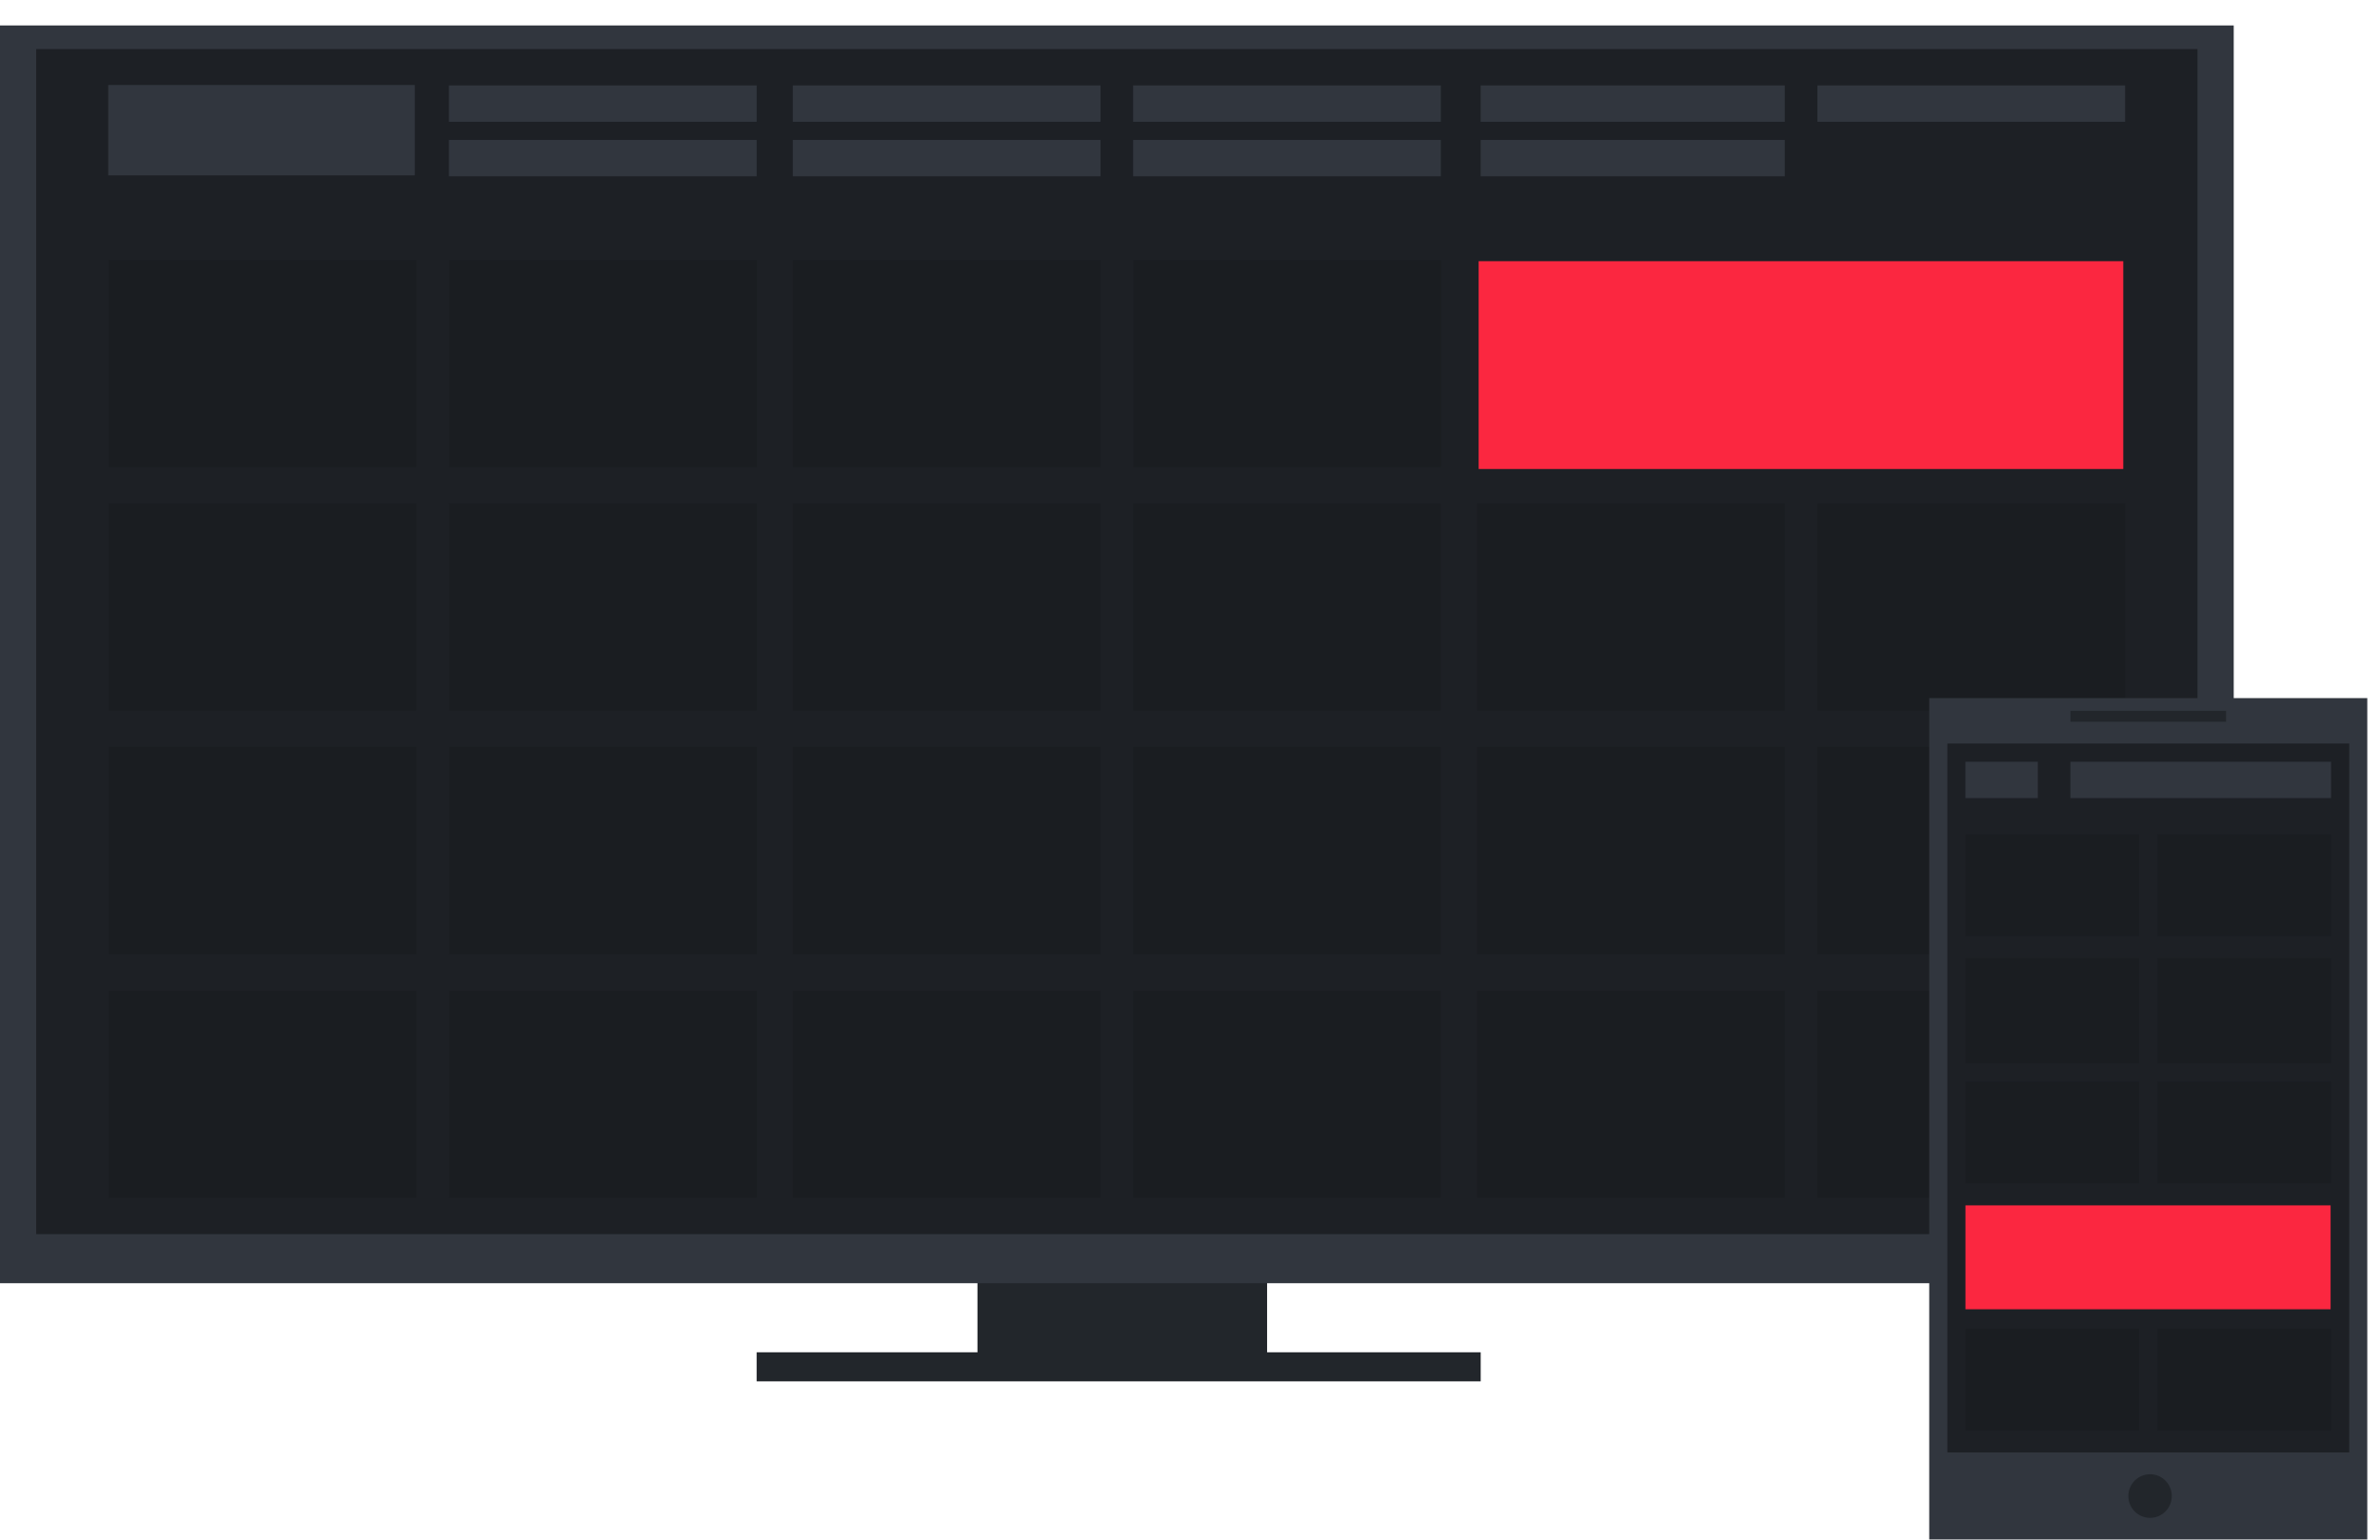
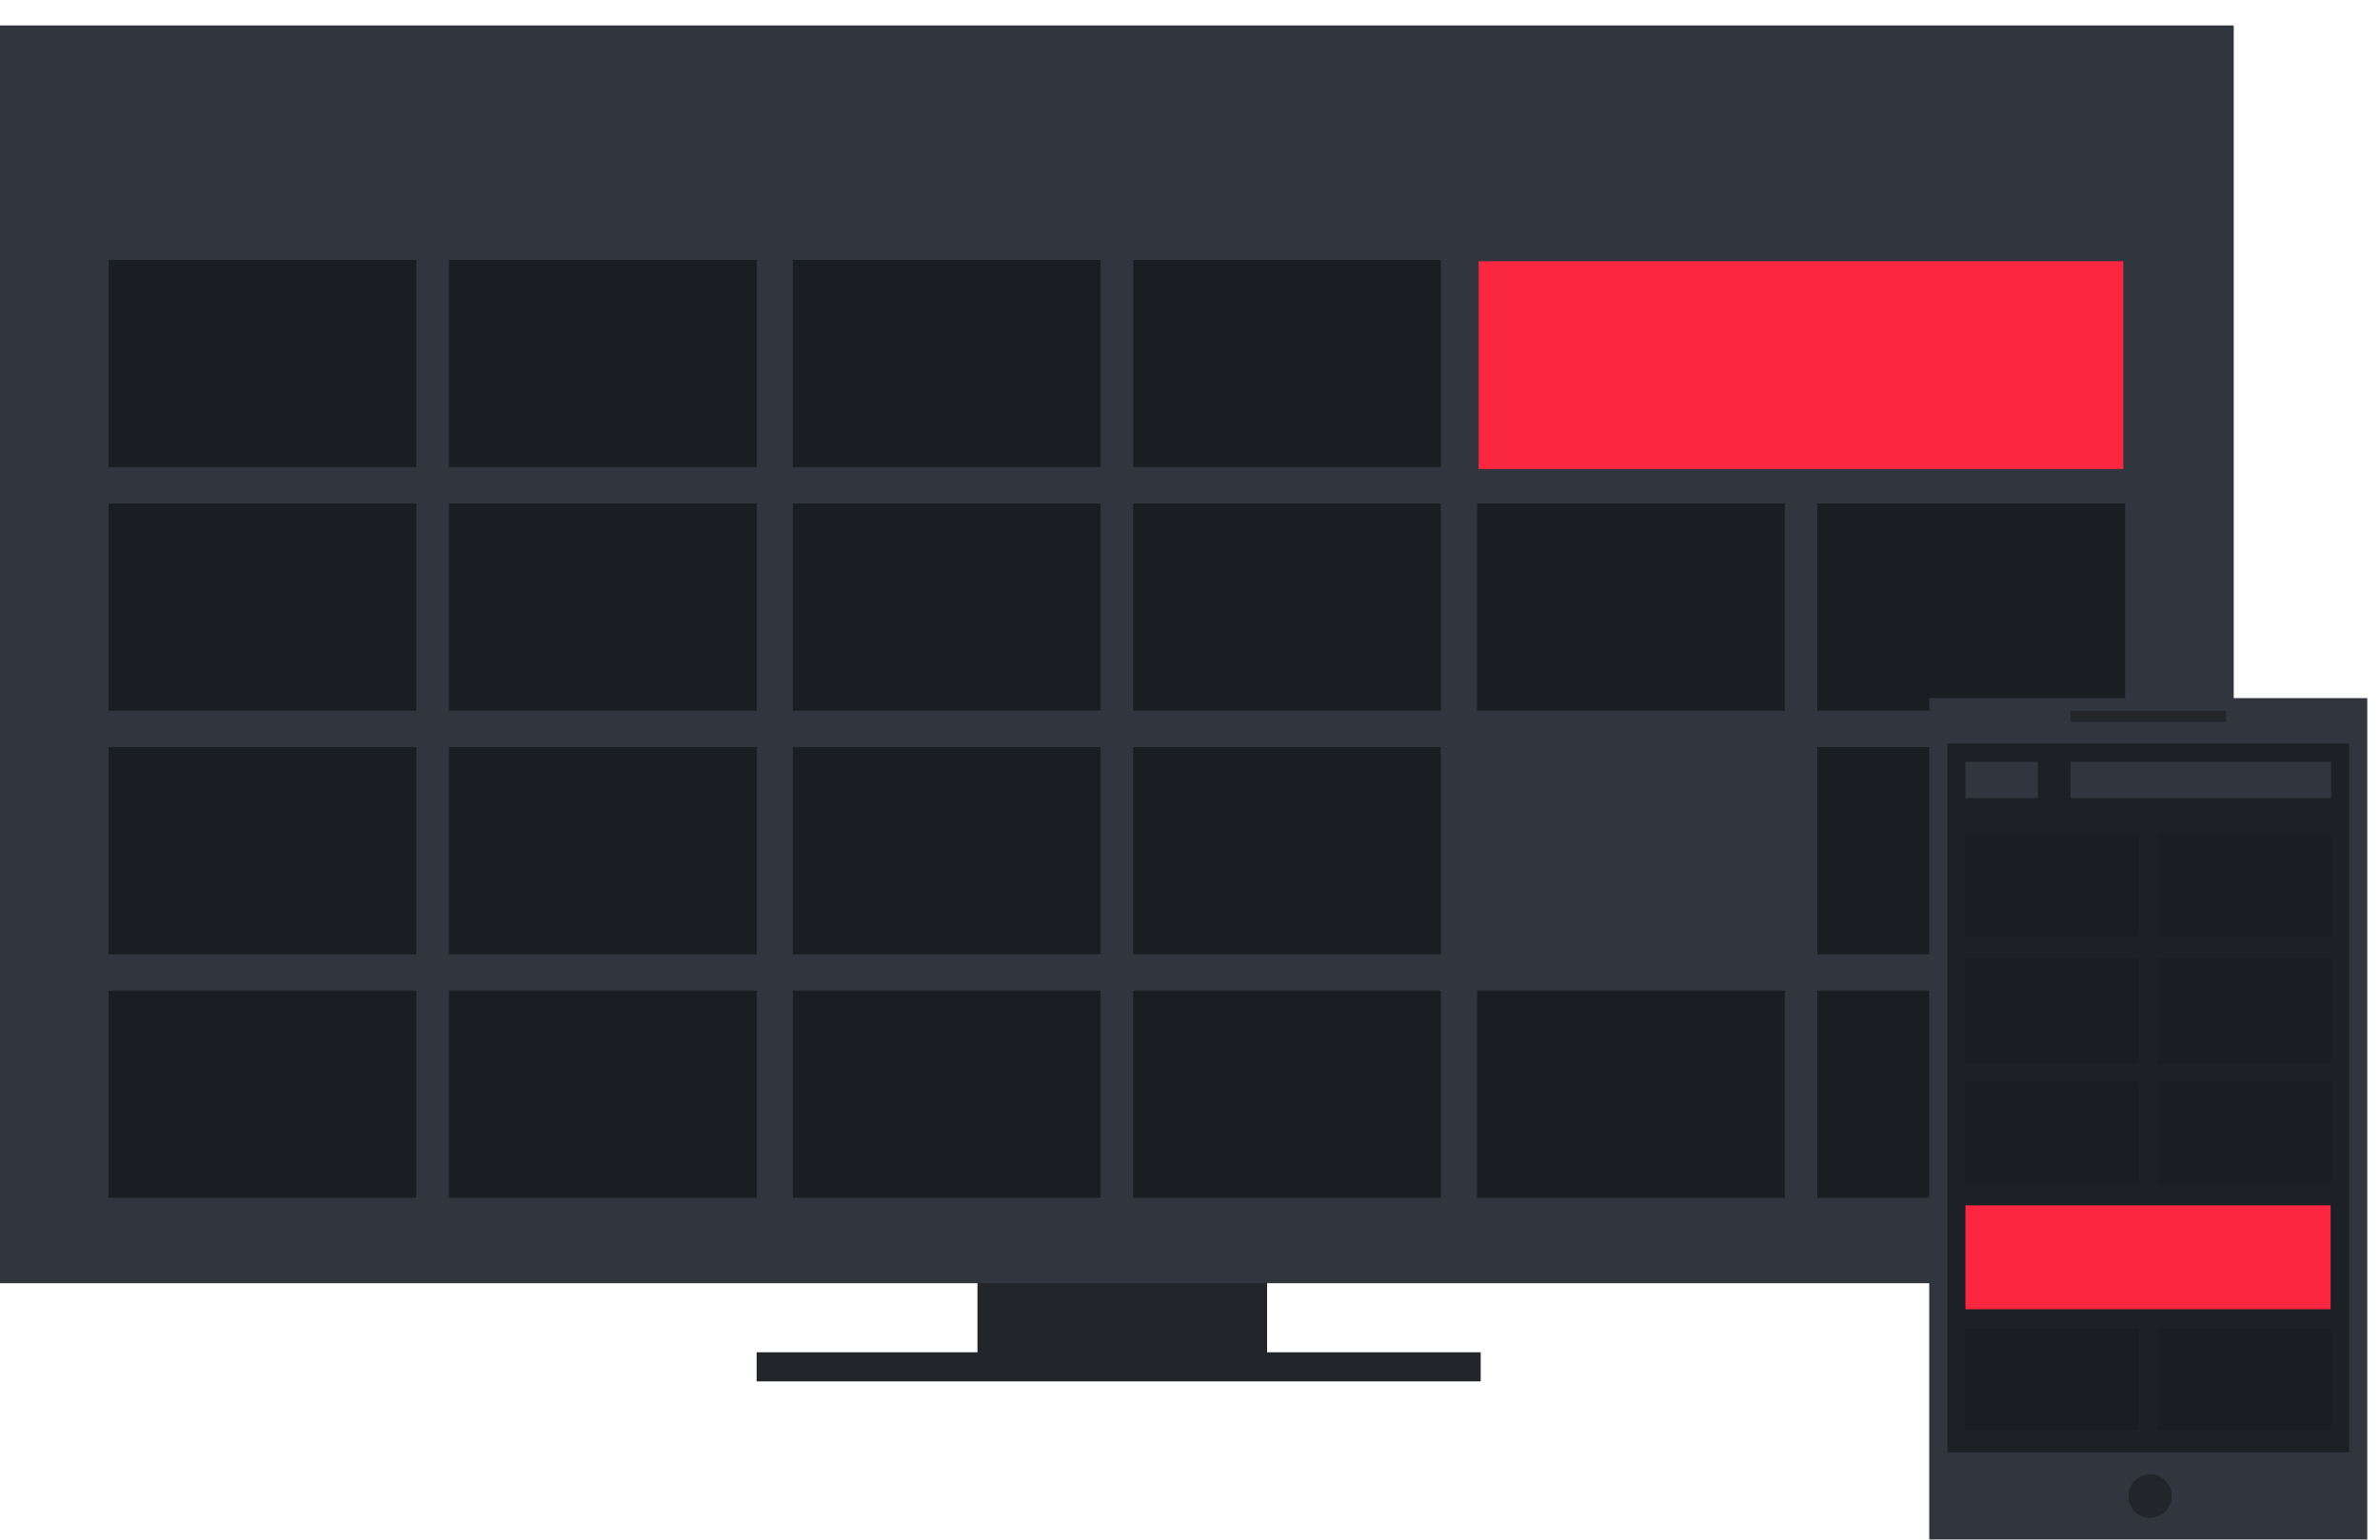
<svg xmlns="http://www.w3.org/2000/svg" width="187" height="121" viewBox="0 0 187 121" fill="none">
  <g filter="url(#filter0_i)">
    <path fill-rule="evenodd" clip-rule="evenodd" d="M99.557 94.132H76.801V105.274H59.45V107.559H116.34V105.274H99.557V94.132Z" fill="#22262B" />
  </g>
  <g filter="url(#filter1_i)">
    <path d="M0 1H175.507V99.846H0V1Z" fill="#31363E" />
  </g>
-   <path d="M2.844 3.857H172.661V96.989H2.844V3.857Z" fill="#1D2025" />
  <path d="M8.535 20.426H32.713V36.71H8.535V20.426Z" fill="#1A1D21" />
  <path d="M35.277 20.426H59.455V36.71H35.277V20.426Z" fill="#1A1D21" />
  <path d="M62.292 20.426H86.471V36.71H62.292V20.426Z" fill="#1A1D21" />
  <path d="M89.036 20.426H113.214V36.71H89.036V20.426Z" fill="#1A1D21" />
  <g filter="url(#filter2_d)">
    <path d="M116.179 20.527H166.828V36.858H116.179V20.527Z" fill="#FB2740" />
  </g>
  <path d="M8.535 39.567H32.713V55.851H8.535V39.567Z" fill="#1A1D21" />
  <path d="M35.277 39.567H59.455V55.851H35.277V39.567Z" fill="#1A1D21" />
  <path d="M62.292 39.567H86.471V55.851H62.292V39.567Z" fill="#1A1D21" />
  <path d="M89.031 39.567H113.209V55.851H89.031V39.567Z" fill="#1A1D21" />
  <path d="M116.058 39.567H140.236V55.851H116.058V39.567Z" fill="#1A1D21" />
  <path d="M142.796 39.567H166.974V55.851H142.796V39.567Z" fill="#1A1D21" />
  <path d="M8.535 58.708H32.713V74.992H8.535V58.708Z" fill="#1A1D21" />
  <path d="M35.277 58.708H59.455V74.992H35.277V58.708Z" fill="#1A1D21" />
  <path d="M62.292 58.708H86.471V74.992H62.292V58.708Z" fill="#1A1D21" />
  <path d="M89.031 58.708H113.209V74.992H89.031V58.708Z" fill="#1A1D21" />
-   <path d="M116.058 58.708H140.236V74.992H116.058V58.708Z" fill="#1A1D21" />
  <path d="M142.796 58.708H166.974V74.992H142.796V58.708Z" fill="#1A1D21" />
  <path d="M8.535 77.848H32.713V94.132H8.535V77.848Z" fill="#1A1D21" />
  <path d="M35.277 77.848H59.455V94.132H35.277V77.848Z" fill="#1A1D21" />
  <path d="M62.292 77.848H86.471V94.132H62.292V77.848Z" fill="#1A1D21" />
  <path d="M89.031 77.848H113.209V94.132H89.031V77.848Z" fill="#1A1D21" />
  <path d="M116.058 77.848H140.236V94.132H116.058V77.848Z" fill="#1A1D21" />
  <path d="M142.796 77.848H166.974V94.132H142.796V77.848Z" fill="#1A1D21" />
  <g filter="url(#filter3_i)">
    <path d="M151.582 53.865H186.001V121H151.582V53.865Z" fill="#31363E" />
  </g>
  <path d="M153.008 58.435H184.582V114.144H153.008V58.435Z" fill="#1D2025" />
  <path d="M170.64 117.572C170.64 118.519 169.876 119.286 168.934 119.286C167.991 119.286 167.227 118.519 167.227 117.572C167.227 116.625 167.991 115.858 168.934 115.858C169.876 115.858 170.64 116.625 170.64 117.572Z" fill="#22262B" />
  <path d="M162.675 55.864H174.906V56.721H162.675V55.864Z" fill="#22262B" />
  <path d="M142.796 6.714H166.974V9.57H142.796V6.714Z" fill="#31363E" />
  <path d="M8.503 6.68H32.589V13.781H8.503V6.68Z" fill="#31363E" />
  <path d="M35.273 6.714H59.452V9.57H35.273V6.714Z" fill="#31363E" />
  <path d="M62.293 6.714H86.471V9.57H62.293V6.714Z" fill="#31363E" />
  <path d="M35.273 10.999H59.452V13.856H35.273V10.999Z" fill="#31363E" />
  <path d="M62.293 10.999H86.471V13.856H62.293V10.999Z" fill="#31363E" />
-   <path d="M89.031 10.999H113.21V13.856H89.031V10.999Z" fill="#31363E" />
+   <path d="M89.031 10.999V13.856H89.031V10.999Z" fill="#31363E" />
  <path d="M116.339 10.999H140.233V13.856H116.339V10.999Z" fill="#31363E" />
  <path d="M89.031 6.714H113.21V9.57H89.031V6.714Z" fill="#31363E" />
  <path d="M116.339 6.714H140.233V9.57H116.339V6.714Z" fill="#31363E" />
  <path d="M162.675 59.864H183.156V62.721H162.675V59.864Z" fill="#31363E" />
  <path d="M154.425 59.864H160.114V62.721H154.425V59.864Z" fill="#31363E" />
  <path d="M154.425 65.578H168.079V73.577H154.425V65.578Z" fill="black" fill-opacity="0.1" />
  <path d="M169.504 65.578H183.158V73.577H169.504V65.578Z" fill="black" fill-opacity="0.1" />
  <path d="M154.425 75.291H168.079V83.576H154.425V75.291Z" fill="black" fill-opacity="0.1" />
  <path d="M169.504 75.291H183.158V83.576H169.504V75.291Z" fill="black" fill-opacity="0.1" />
  <path d="M154.425 85.004H168.079V93.003H154.425V85.004Z" fill="black" fill-opacity="0.1" />
  <path d="M169.504 85.004H183.158V93.003H169.504V85.004Z" fill="black" fill-opacity="0.1" />
  <path d="M154.429 94.728H183.119V102.893H154.429V94.728Z" fill="#FB2740" />
  <path d="M154.425 104.431H168.079V112.43H154.425V104.431Z" fill="black" fill-opacity="0.1" />
  <path d="M169.504 104.431H183.158V112.43H169.504V104.431Z" fill="black" fill-opacity="0.1" />
  <defs>
    <filter id="filter0_i" x="59.45" y="94.132" width="56.89" height="14.427" filterUnits="userSpaceOnUse" color-interpolation-filters="sRGB">
      <feFlood flood-opacity="0" result="BackgroundImageFix" />
      <feBlend mode="normal" in="SourceGraphic" in2="BackgroundImageFix" result="shape" />
      <feColorMatrix in="SourceAlpha" type="matrix" values="0 0 0 0 0 0 0 0 0 0 0 0 0 0 0 0 0 0 127 0" result="hardAlpha" />
      <feOffset dy="1" />
      <feGaussianBlur stdDeviation="2" />
      <feComposite in2="hardAlpha" operator="arithmetic" k2="-1" k3="1" />
      <feColorMatrix type="matrix" values="0 0 0 0 1 0 0 0 0 1 0 0 0 0 1 0 0 0 0.01 0" />
      <feBlend mode="normal" in2="shape" result="effect1_innerShadow" />
    </filter>
    <filter id="filter1_i" x="0" y="1" width="175.507" height="99.846" filterUnits="userSpaceOnUse" color-interpolation-filters="sRGB">
      <feFlood flood-opacity="0" result="BackgroundImageFix" />
      <feBlend mode="normal" in="SourceGraphic" in2="BackgroundImageFix" result="shape" />
      <feColorMatrix in="SourceAlpha" type="matrix" values="0 0 0 0 0 0 0 0 0 0 0 0 0 0 0 0 0 0 127 0" result="hardAlpha" />
      <feOffset dy="1" />
      <feGaussianBlur stdDeviation="2" />
      <feComposite in2="hardAlpha" operator="arithmetic" k2="-1" k3="1" />
      <feColorMatrix type="matrix" values="0 0 0 0 1 0 0 0 0 1 0 0 0 0 1 0 0 0 0.01 0" />
      <feBlend mode="normal" in2="shape" result="effect1_innerShadow" />
    </filter>
    <filter id="filter2_d" x="96.179" y="0.527" width="90.65" height="56.331" filterUnits="userSpaceOnUse" color-interpolation-filters="sRGB">
      <feFlood flood-opacity="0" result="BackgroundImageFix" />
      <feColorMatrix in="SourceAlpha" type="matrix" values="0 0 0 0 0 0 0 0 0 0 0 0 0 0 0 0 0 0 127 0" />
      <feOffset />
      <feGaussianBlur stdDeviation="10" />
      <feColorMatrix type="matrix" values="0 0 0 0 0.984 0 0 0 0 0.153 0 0 0 0 0.251 0 0 0 0.4 0" />
      <feBlend mode="normal" in2="BackgroundImageFix" result="effect1_dropShadow" />
      <feBlend mode="normal" in="SourceGraphic" in2="effect1_dropShadow" result="shape" />
    </filter>
    <filter id="filter3_i" x="151.582" y="53.865" width="34.419" height="68.135" filterUnits="userSpaceOnUse" color-interpolation-filters="sRGB">
      <feFlood flood-opacity="0" result="BackgroundImageFix" />
      <feBlend mode="normal" in="SourceGraphic" in2="BackgroundImageFix" result="shape" />
      <feColorMatrix in="SourceAlpha" type="matrix" values="0 0 0 0 0 0 0 0 0 0 0 0 0 0 0 0 0 0 127 0" result="hardAlpha" />
      <feOffset dy="1" />
      <feGaussianBlur stdDeviation="2" />
      <feComposite in2="hardAlpha" operator="arithmetic" k2="-1" k3="1" />
      <feColorMatrix type="matrix" values="0 0 0 0 1 0 0 0 0 1 0 0 0 0 1 0 0 0 0.01 0" />
      <feBlend mode="normal" in2="shape" result="effect1_innerShadow" />
    </filter>
  </defs>
</svg>